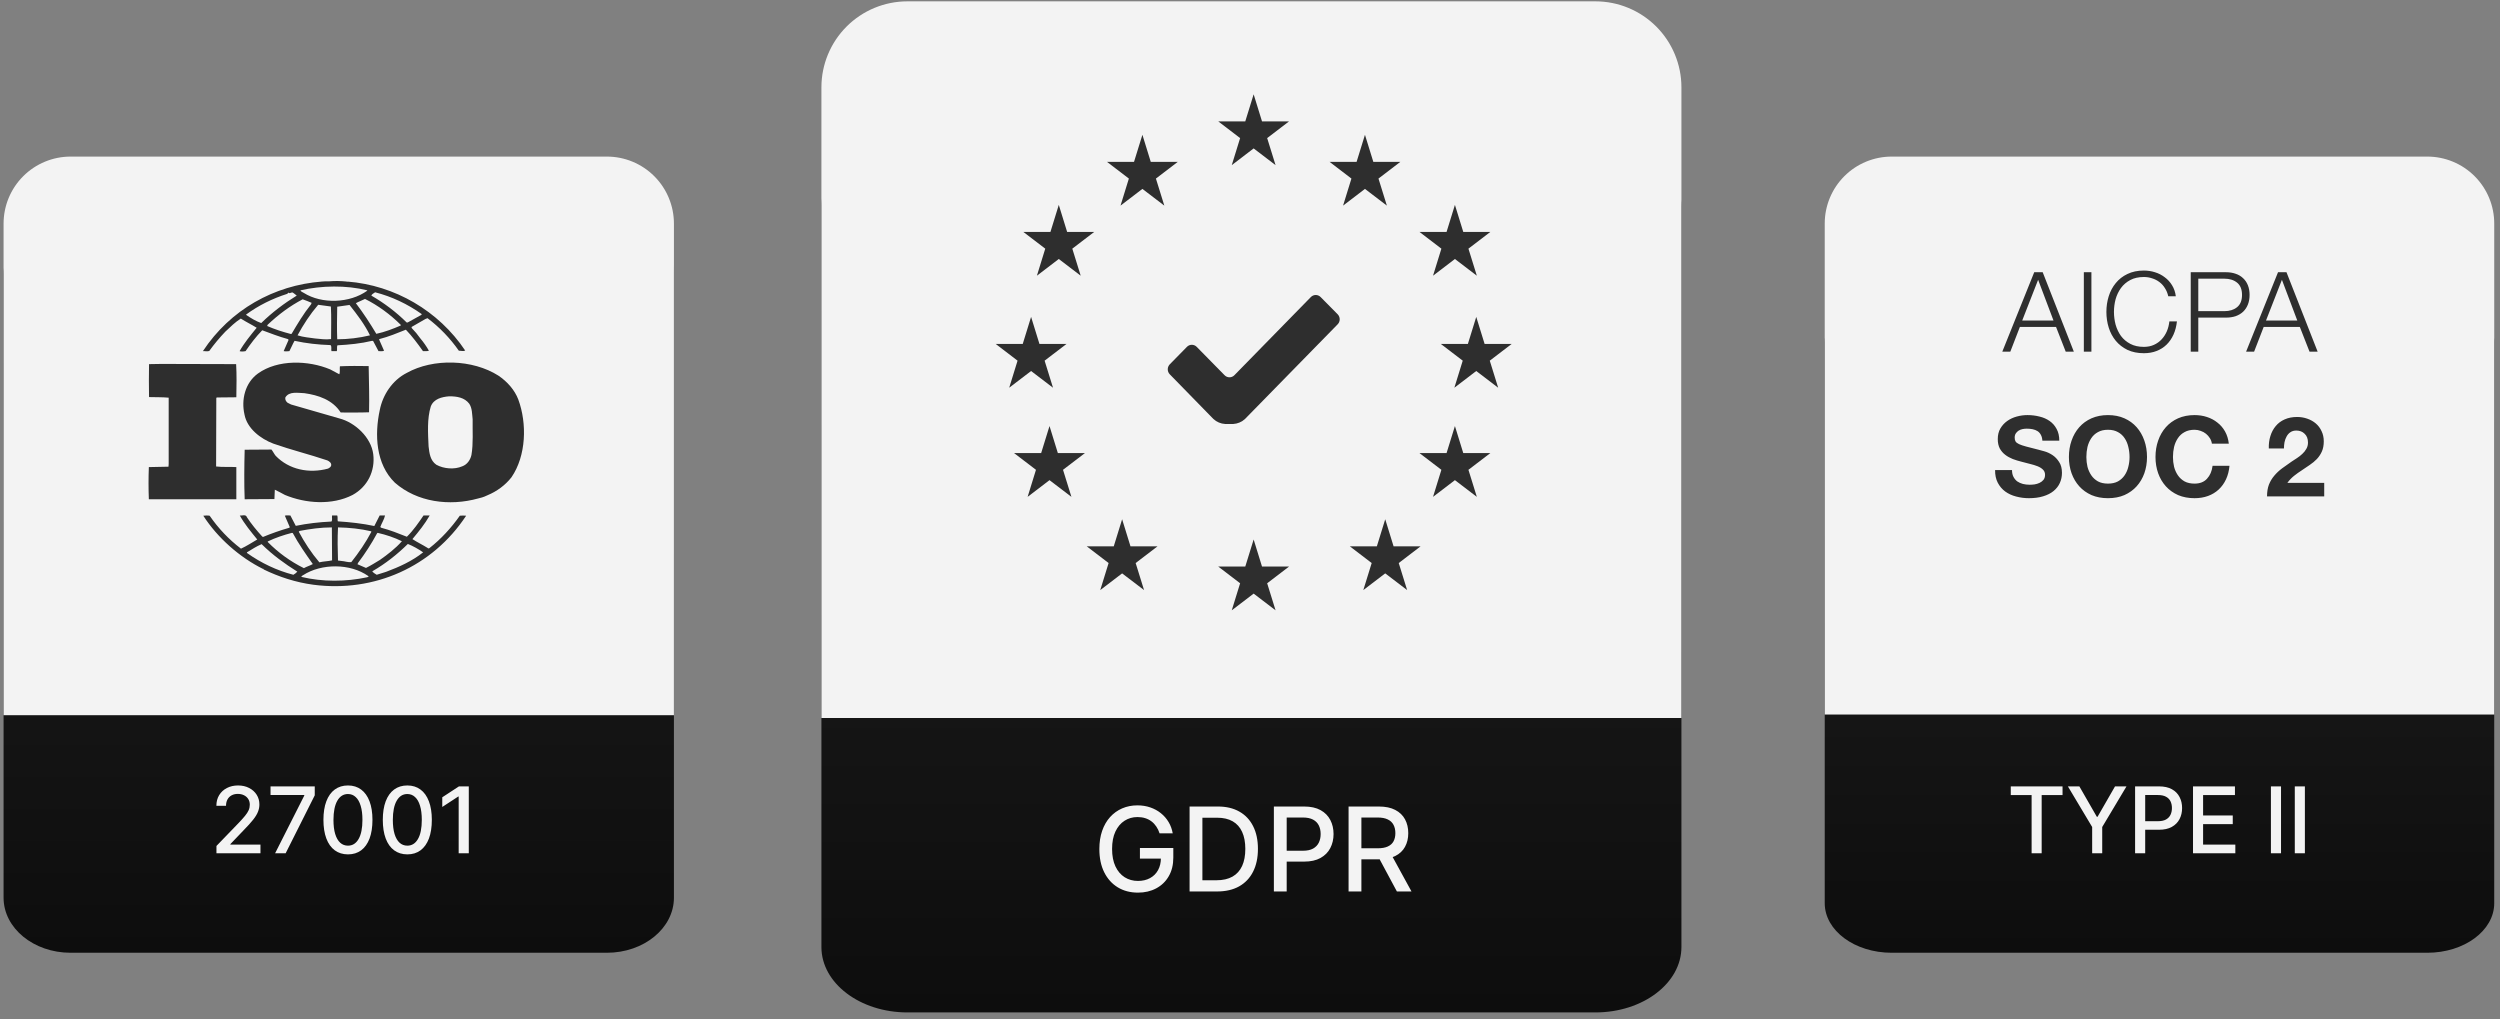
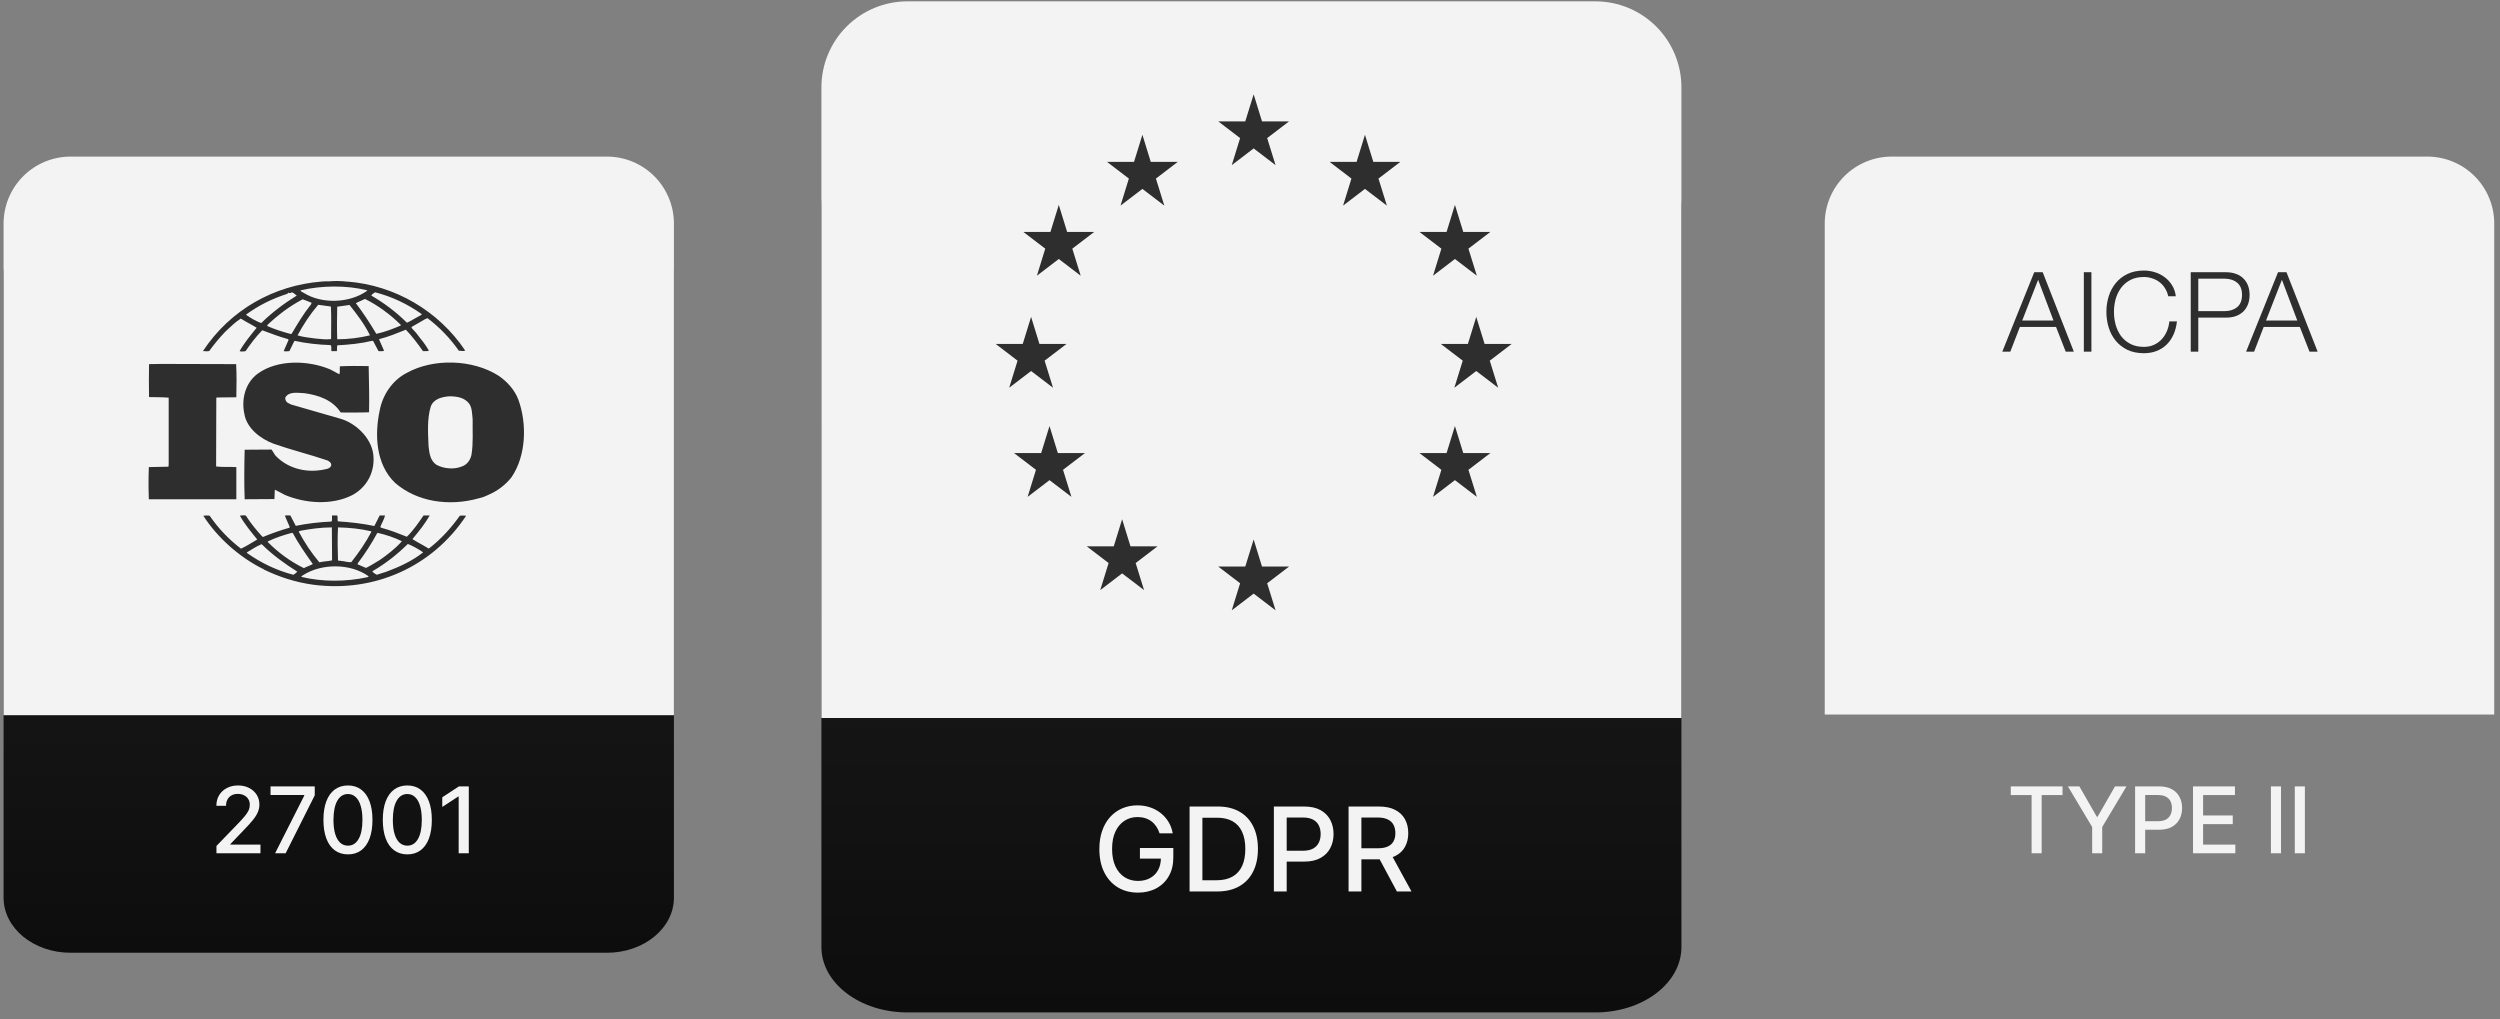
<svg xmlns="http://www.w3.org/2000/svg" width="314" height="128" viewBox="0 0 314 128" fill="none">
  <rect x="0" y="0" width="314" height="128" fill="#808080" stroke="none" />
  <path d="M76.226 27.506H8.869C4.219 27.506 0.449 30.601 0.449 34.418V112.755C0.449 116.572 4.219 119.667 8.869 119.667H76.226C80.876 119.667 84.645 116.572 84.645 112.755V34.418C84.645 30.601 80.876 27.506 76.226 27.506Z" fill="url(#paint0_linear_1745_22800)" />
  <path d="M8.869 19.667H76.226C78.459 19.667 80.6 20.554 82.179 22.133C83.758 23.712 84.645 25.853 84.645 28.086V89.83H0.449V28.086C0.449 25.853 1.336 23.712 2.915 22.133C4.494 20.554 6.636 19.667 8.869 19.667Z" fill="#F3F3F3" />
  <path d="M27.186 107.17V106.252L30.029 103.306C30.332 102.986 30.582 102.706 30.779 102.465C30.979 102.222 31.128 101.991 31.227 101.772C31.325 101.553 31.374 101.321 31.374 101.075C31.374 100.796 31.308 100.555 31.177 100.353C31.046 100.148 30.867 99.99 30.64 99.881C30.413 99.769 30.157 99.713 29.873 99.713C29.572 99.713 29.309 99.774 29.085 99.897C28.861 100.02 28.689 100.194 28.568 100.418C28.448 100.643 28.388 100.905 28.388 101.206H27.178C27.178 100.695 27.295 100.247 27.53 99.865C27.766 99.482 28.088 99.185 28.498 98.974C28.909 98.761 29.375 98.654 29.897 98.654C30.425 98.654 30.89 98.76 31.292 98.97C31.697 99.178 32.013 99.463 32.24 99.823C32.467 100.182 32.58 100.586 32.58 101.038C32.58 101.349 32.521 101.654 32.404 101.953C32.289 102.251 32.088 102.583 31.801 102.949C31.514 103.313 31.114 103.755 30.603 104.274L28.933 106.022V106.083H32.715V107.17H27.186ZM34.553 107.17L38.221 99.918V99.856H33.979V98.769H39.533V99.893L35.878 107.17H34.553ZM43.704 107.31C43.056 107.307 42.502 107.136 42.043 106.797C41.583 106.458 41.232 105.964 40.989 105.316C40.745 104.668 40.623 103.887 40.623 102.974C40.623 102.063 40.745 101.285 40.989 100.64C41.235 99.994 41.587 99.502 42.047 99.163C42.509 98.824 43.062 98.654 43.704 98.654C44.347 98.654 44.898 98.825 45.357 99.167C45.817 99.506 46.168 99.999 46.412 100.644C46.658 101.287 46.781 102.063 46.781 102.974C46.781 103.89 46.659 104.672 46.416 105.32C46.172 105.966 45.821 106.459 45.361 106.801C44.902 107.14 44.35 107.31 43.704 107.31ZM43.704 106.215C44.273 106.215 44.718 105.937 45.037 105.382C45.36 104.827 45.522 104.024 45.522 102.974C45.522 102.277 45.448 101.687 45.3 101.206C45.155 100.722 44.946 100.355 44.672 100.107C44.402 99.855 44.079 99.729 43.704 99.729C43.138 99.729 42.694 100.008 42.371 100.566C42.048 101.124 41.886 101.927 41.883 102.974C41.883 103.674 41.955 104.266 42.1 104.75C42.248 105.232 42.457 105.597 42.728 105.845C42.999 106.092 43.324 106.215 43.704 106.215ZM51.161 107.31C50.513 107.307 49.959 107.136 49.5 106.797C49.04 106.458 48.689 105.964 48.445 105.316C48.202 104.668 48.08 103.887 48.08 102.974C48.08 102.063 48.202 101.285 48.445 100.64C48.691 99.994 49.044 99.502 49.504 99.163C49.966 98.824 50.518 98.654 51.161 98.654C51.804 98.654 52.355 98.825 52.814 99.167C53.274 99.506 53.625 99.999 53.868 100.644C54.114 101.287 54.238 102.063 54.238 102.974C54.238 103.89 54.116 104.672 53.873 105.32C53.629 105.966 53.278 106.459 52.818 106.801C52.359 107.14 51.806 107.31 51.161 107.31ZM51.161 106.215C51.73 106.215 52.174 105.937 52.494 105.382C52.817 104.827 52.978 104.024 52.978 102.974C52.978 102.277 52.904 101.687 52.757 101.206C52.612 100.722 52.403 100.355 52.129 100.107C51.858 99.855 51.536 99.729 51.161 99.729C50.595 99.729 50.151 100.008 49.828 100.566C49.505 101.124 49.342 101.927 49.34 102.974C49.34 103.674 49.412 104.266 49.557 104.75C49.705 105.232 49.914 105.597 50.185 105.845C50.455 106.092 50.781 106.215 51.161 106.215ZM58.88 98.769V107.17H57.609V100.041H57.559L55.549 101.354V100.139L57.645 98.769H58.88Z" fill="#F3F3F3" />
  <path d="M57.753 64.773C56.708 66.268 55.387 67.712 53.945 68.836C53.892 68.912 53.743 68.883 53.696 68.813C53.071 68.422 52.398 68.103 51.799 67.712C52.597 66.758 53.37 65.803 53.968 64.746H53.193C52.574 65.656 51.924 66.61 51.103 67.415C50.005 66.976 49.009 66.584 47.888 66.288L47.763 66.195C47.938 65.7 48.261 65.235 48.36 64.745H47.687L47.015 66.068C45.546 65.75 43.926 65.577 42.431 65.48C42.355 65.261 42.454 64.942 42.355 64.745H41.707C41.656 65.04 41.782 65.262 41.632 65.506C40.087 65.577 38.593 65.75 37.149 66.047L36.473 64.745C36.227 64.745 35.95 64.698 35.778 64.772L36.399 66.216L36.325 66.288C35.208 66.611 34.11 66.996 33.036 67.441L32.937 67.39C32.237 66.631 31.564 65.802 31.015 64.969C30.892 64.551 30.393 64.796 30.119 64.746C30.715 65.825 31.515 66.779 32.311 67.76C31.638 68.153 30.968 68.591 30.267 68.912C28.743 67.752 27.414 66.354 26.331 64.774C26.032 64.726 25.834 64.747 25.533 64.774C27.327 67.565 30.119 70.013 33.035 71.458C33.035 71.458 33.035 71.436 33.061 71.436C33.083 71.436 33.132 71.481 33.083 71.507C35.053 72.463 37.147 73.148 39.363 73.443C47.014 74.446 54.316 71.191 58.549 64.774C58.285 64.746 58.018 64.746 57.753 64.773ZM47.365 66.976L47.438 66.927C48.512 67.172 49.532 67.515 50.479 67.979C49.681 68.883 48.659 69.668 47.713 70.329C47.141 70.67 46.566 71.042 45.967 71.333L44.898 70.868L44.971 70.699C45.87 69.5 46.668 68.274 47.365 66.976ZM42.454 66.241C43.876 66.268 45.296 66.414 46.615 66.731L46.641 66.806C45.945 68.126 45.071 69.403 44.125 70.6C43.699 70.65 43.303 70.481 42.879 70.455L42.453 70.404C42.405 68.959 42.379 67.686 42.454 66.241ZM37.647 66.681C38.942 66.437 40.287 66.241 41.682 66.241L41.708 70.384C41.183 70.502 40.61 70.502 40.112 70.628C39.09 69.425 38.244 68.126 37.522 66.779L37.647 66.681ZM33.633 68.005C34.607 67.538 35.627 67.194 36.672 66.926L36.774 66.952C37.494 68.299 38.392 69.572 39.289 70.845C38.943 71.042 38.517 71.16 38.169 71.359C36.484 70.527 34.951 69.417 33.633 68.077L33.633 68.005ZM36.849 72.192C34.755 71.651 32.81 70.721 31.016 69.45V69.374C31.614 69.01 32.215 68.617 32.86 68.345C34.282 69.745 35.751 70.798 37.345 71.8C37.221 71.947 37.022 72.094 36.849 72.192ZM46.092 72.508C43.452 73.075 40.51 73.097 37.87 72.461C37.819 72.34 37.994 72.313 38.069 72.242C40.386 70.746 43.998 70.746 46.268 72.361C46.342 72.508 46.143 72.461 46.092 72.508ZM48.485 71.825L47.314 72.191C47.114 72.094 46.941 71.947 46.765 71.799L46.815 71.724C48.41 70.797 49.855 69.668 51.226 68.321C51.899 68.59 52.547 68.959 53.147 69.374C51.75 70.481 50.13 71.212 48.485 71.825ZM26.283 44.08C26.899 43.227 27.573 42.417 28.3 41.656C28.946 41.044 29.547 40.457 30.245 40.014C30.894 40.43 31.615 40.777 32.238 41.167C31.466 42.117 30.668 43.076 30.095 44.102C30.269 44.179 30.594 44.154 30.844 44.102C31.466 43.197 32.137 42.292 32.937 41.483C34.006 41.876 35.054 42.291 36.152 42.586L36.249 42.683L35.628 44.102C35.903 44.154 36.078 44.129 36.35 44.102C36.574 43.688 36.747 43.224 36.996 42.806C38.443 43.125 39.964 43.296 41.509 43.343C41.707 43.517 41.558 43.883 41.633 44.102H42.305C42.379 43.862 42.28 43.589 42.379 43.371C43.825 43.295 45.344 43.148 46.745 42.805L46.866 42.83L47.539 44.101C47.764 44.101 48.062 44.153 48.237 44.051L47.612 42.634L47.664 42.585C48.809 42.291 49.882 41.85 50.978 41.41C51.753 42.218 52.473 43.173 53.123 44.1C53.396 44.1 53.67 44.127 53.87 44.05C53.562 43.503 53.203 42.987 52.798 42.508C52.469 42.039 52.102 41.598 51.7 41.19V41.063L53.445 40.06L53.696 39.963C55.213 41.111 56.541 42.49 57.631 44.05C57.93 44.05 58.18 44.153 58.43 44.029C55.087 39.038 49.581 35.827 43.628 35.364L43.602 35.412L43.551 35.364C42.879 35.292 42.054 35.264 41.332 35.336C41.059 35.315 40.736 35.336 40.411 35.364C34.431 35.827 28.925 38.889 25.484 44.103C25.734 44.08 26.033 44.179 26.283 44.08ZM36.626 41.928L36.526 41.949C35.503 41.683 34.505 41.361 33.558 40.947L33.606 40.8C34.977 39.502 36.422 38.424 38.017 37.593C38.392 37.74 38.766 37.861 39.139 38.035L39.066 38.227C38.117 39.405 37.372 40.675 36.626 41.928ZM41.583 42.587C40.887 42.685 40.263 42.565 39.563 42.511C38.893 42.413 38.044 42.342 37.372 42.118C38.094 40.778 38.943 39.477 39.964 38.281L41.559 38.498C41.633 39.769 41.583 41.239 41.583 42.587ZM42.355 42.613C42.305 41.312 42.331 39.869 42.355 38.522C42.855 38.45 43.4 38.374 43.9 38.302C44.872 39.525 45.821 40.778 46.469 42.118C45.122 42.444 43.741 42.61 42.355 42.613ZM50.306 40.897C49.332 41.311 48.334 41.703 47.265 41.928C46.493 40.63 45.646 39.333 44.696 38.079C45.045 37.887 45.471 37.74 45.844 37.545C47.467 38.352 49.035 39.502 50.354 40.82L50.306 40.897ZM47.114 36.71C49.208 37.25 51.176 38.179 52.971 39.452L52.921 39.55L51.203 40.504H51.076C49.758 39.186 48.213 38.035 46.641 37.127C46.691 36.955 46.941 36.832 47.114 36.71ZM46.119 36.464V36.516C43.949 38.079 40.437 38.227 38.145 36.782C38.017 36.684 37.771 36.636 37.744 36.465C40.387 35.855 43.5 35.806 46.119 36.464ZM30.917 39.502C32.488 38.352 34.232 37.495 36.077 36.907C36.152 36.831 36.2 36.759 36.298 36.759V36.809C36.498 36.857 36.648 36.635 36.822 36.78C36.972 36.907 37.148 37.004 37.271 37.126C35.727 38.079 34.206 39.208 32.81 40.576C32.137 40.336 31.517 39.966 30.917 39.55L30.917 39.502Z" fill="#2E2E2E" />
  <path d="M51.09 46.836C54.427 44.977 59.363 45.123 62.602 47.18C63.724 47.938 64.646 48.991 65.095 50.169C66.217 53.204 66.09 57.243 64.247 59.938C63.448 60.966 62.378 61.725 61.256 62.191L61.151 62.237C60.776 62.436 60.232 62.572 60.06 62.605C56.448 63.611 52.386 63.071 49.595 60.624C47.202 58.295 47.026 54.598 47.702 51.491C48.074 49.6 49.27 47.764 51.09 46.836ZM32.399 46.912C34.89 45.125 38.728 45.244 41.47 46.395L42.616 47.008C42.74 46.713 42.642 46.297 42.692 46.006C43.812 45.955 45.183 45.955 46.304 45.98C46.334 48.014 46.404 49.776 46.353 51.783C45.158 51.83 43.887 51.809 42.792 51.809C41.77 50.216 39.976 49.628 38.232 49.383C37.41 49.361 36.312 49.117 35.838 49.923C35.79 50.194 35.915 50.413 36.115 50.583L36.561 50.805L42.593 52.545C44.61 53.058 46.605 54.944 46.877 57.023C47.152 59.157 46.155 61.14 44.285 62.166C41.717 63.49 38.381 63.245 35.789 62.166C35.367 61.946 34.943 61.702 34.517 61.506L34.467 62.683L30.731 62.706C30.654 60.746 30.678 58.469 30.731 56.486L34.094 56.463C34.294 56.707 34.42 56.998 34.619 57.243C36.312 59.009 38.856 59.495 41.198 58.858C41.371 58.764 41.597 58.638 41.596 58.421C41.644 58.152 41.345 57.93 41.123 57.83C38.876 57.072 36.56 56.505 34.342 55.723C32.722 55.112 31.028 53.814 30.706 52.054C30.282 50.194 30.779 48.086 32.399 46.912ZM29.659 45.735C29.735 47.007 29.71 48.503 29.684 49.898L27.218 49.923L27.168 49.994L27.143 58.59C27.939 58.688 28.861 58.616 29.684 58.666V62.707H18.695C18.643 61.361 18.643 60.013 18.695 58.667L21.163 58.616L21.186 58.275V49.949C20.363 49.873 19.567 49.899 18.719 49.873C18.695 48.549 18.695 47.032 18.719 45.735L20.266 45.709L29.659 45.735ZM56.423 49.776C55.499 49.849 54.477 50.094 54.106 51.05C53.633 52.593 53.754 54.381 53.83 56.069L53.833 56.089C53.931 56.939 54.035 57.835 54.802 58.371C55.724 58.883 57.07 59.004 58.065 58.566C58.69 58.345 59.086 57.735 59.213 57.146C59.462 55.724 59.337 54.061 59.364 52.666C59.29 52.004 59.312 51.269 58.939 50.707C58.339 49.924 57.394 49.776 56.423 49.776Z" fill="#2E2E2E" />
  <path d="M200.385 17.685H113.972C108.006 17.685 103.17 21.361 103.17 25.896V118.951C103.17 123.485 108.006 127.161 113.972 127.161H200.385C206.351 127.161 211.187 123.485 211.187 118.951V25.896C211.187 21.361 206.351 17.685 200.385 17.685Z" fill="url(#paint1_linear_1745_22800)" />
  <path d="M113.972 0.169H200.385C203.25 0.169 205.997 1.307 208.023 3.332C210.049 5.358 211.187 8.106 211.187 10.97V90.183H103.17V10.97C103.17 8.106 104.308 5.358 106.334 3.332C108.359 1.307 111.107 0.169 113.972 0.169Z" fill="#F3F3F3" />
-   <path d="M168.021 40.723L156.365 52.63C155.96 53.002 155.439 53.222 154.89 53.253H153.882C153.333 53.222 152.812 53.002 152.408 52.63L146.92 47.009C146.76 46.842 146.67 46.619 146.67 46.386C146.67 46.154 146.76 45.931 146.92 45.764L149.081 43.562C149.16 43.48 149.255 43.416 149.36 43.372C149.465 43.328 149.578 43.305 149.692 43.305C149.806 43.305 149.918 43.328 150.023 43.372C150.128 43.416 150.223 43.48 150.303 43.562L153.812 47.132C153.891 47.213 153.986 47.278 154.091 47.322C154.196 47.366 154.309 47.389 154.423 47.389C154.537 47.389 154.649 47.366 154.754 47.322C154.859 47.278 154.954 47.213 155.034 47.132L164.646 37.308C164.726 37.227 164.821 37.162 164.926 37.118C165.031 37.074 165.143 37.051 165.257 37.051C165.371 37.051 165.483 37.074 165.588 37.118C165.693 37.162 165.788 37.227 165.868 37.308L168.018 39.482C168.178 39.65 168.267 39.873 168.267 40.104C168.267 40.336 168.178 40.559 168.018 40.726L168.021 40.723Z" fill="#2E2E2E" />
  <path d="M157.458 11.847L158.508 15.244H161.905L159.156 17.345L160.211 20.742L157.458 18.641L154.709 20.742L155.759 17.345L153.01 15.244H156.407L157.458 11.847Z" fill="#2E2E2E" />
  <path d="M157.458 67.761L158.508 71.16H161.905L159.156 73.259L160.211 76.656L157.458 74.557L154.709 76.656L155.759 73.259L153.01 71.16H156.407L157.458 67.761Z" fill="#2E2E2E" />
  <path d="M171.439 16.93L172.488 20.328H175.885L173.136 22.428L174.191 25.826L171.439 23.725L168.69 25.826L169.739 22.428L166.99 20.328H170.389L171.439 16.93Z" fill="#2E2E2E" />
  <path d="M182.738 53.51L183.787 56.909H187.184L184.435 59.008L185.49 62.405L182.738 60.306L179.989 62.405L181.038 59.008L178.289 56.909H181.688L182.738 53.51Z" fill="#2E2E2E" />
  <path d="M185.417 39.803L186.467 43.2H189.864L187.115 45.301L188.17 48.698L185.417 46.599L182.668 48.698L183.72 45.299L180.969 43.2H184.366L185.417 39.803Z" fill="#2E2E2E" />
  <path d="M129.505 39.803L130.555 43.2H133.952L131.203 45.301L132.258 48.698L129.505 46.599L126.756 48.698L127.806 45.299L125.057 43.2H128.456L129.505 39.803Z" fill="#2E2E2E" />
  <path d="M131.818 53.51L132.867 56.909H136.264L133.515 59.008L134.57 62.405L131.818 60.306L129.069 62.405L130.118 59.008L127.369 56.909H130.768L131.818 53.51Z" fill="#2E2E2E" />
  <path d="M182.738 25.734L183.787 29.133H187.184L184.435 31.232L185.49 34.629L182.738 32.53L179.989 34.629L181.038 31.232L178.289 29.133H181.688L182.738 25.734Z" fill="#2E2E2E" />
  <path d="M132.984 25.734L134.033 29.133H137.43L134.681 31.232L135.736 34.629L132.984 32.53L130.235 34.629L131.284 31.232L128.535 29.133H131.934L132.984 25.734Z" fill="#2E2E2E" />
-   <path d="M173.984 65.219L175.033 68.616H178.43L175.681 70.717L176.736 74.114L173.984 72.015L171.233 74.114L172.284 70.717L169.535 68.616H172.934L173.984 65.219Z" fill="#2E2E2E" />
  <path d="M143.486 16.93L144.535 20.328H147.932L145.183 22.428L146.238 25.826L143.486 23.725L140.737 25.826L141.786 22.428L139.037 20.328H142.434L143.486 16.93Z" fill="#2E2E2E" />
  <path d="M140.939 65.219L141.988 68.618H145.387L142.638 70.717L143.693 74.114L140.939 72.017L138.192 74.114L139.241 70.717L136.492 68.618H139.889L140.939 65.219Z" fill="#2E2E2E" />
  <path d="M145.643 104.669C145.542 104.353 145.407 104.07 145.237 103.82C145.07 103.567 144.87 103.351 144.638 103.174C144.405 102.994 144.139 102.856 143.841 102.763C143.546 102.669 143.221 102.622 142.867 102.622C142.266 102.622 141.724 102.776 141.241 103.086C140.758 103.395 140.376 103.848 140.095 104.445C139.817 105.039 139.678 105.767 139.678 106.628C139.678 107.493 139.819 108.224 140.1 108.821C140.382 109.419 140.767 109.872 141.257 110.181C141.747 110.49 142.304 110.645 142.929 110.645C143.509 110.645 144.014 110.526 144.445 110.29C144.879 110.054 145.214 109.721 145.45 109.29C145.69 108.856 145.81 108.345 145.81 107.758L146.227 107.837H143.174V106.508H147.368V107.722C147.368 108.618 147.177 109.396 146.794 110.056C146.416 110.712 145.892 111.219 145.221 111.577C144.554 111.935 143.79 112.114 142.929 112.114C141.964 112.114 141.116 111.891 140.387 111.447C139.661 111.002 139.095 110.372 138.689 109.556C138.282 108.736 138.079 107.764 138.079 106.638C138.079 105.788 138.197 105.024 138.433 104.346C138.669 103.669 139.001 103.094 139.428 102.622C139.859 102.146 140.364 101.783 140.944 101.533C141.528 101.28 142.165 101.153 142.856 101.153C143.433 101.153 143.969 101.238 144.466 101.408C144.966 101.578 145.411 101.82 145.799 102.132C146.192 102.445 146.517 102.816 146.774 103.247C147.031 103.674 147.204 104.148 147.295 104.669H145.643ZM152.865 111.968H149.411V101.299H152.974C154.02 101.299 154.917 101.512 155.668 101.94C156.418 102.363 156.992 102.973 157.392 103.768C157.795 104.56 157.996 105.51 157.996 106.618C157.996 107.729 157.793 108.684 157.387 109.483C156.984 110.282 156.4 110.896 155.636 111.327C154.872 111.754 153.948 111.968 152.865 111.968ZM151.021 110.561H152.776C153.589 110.561 154.264 110.408 154.803 110.103C155.341 109.794 155.744 109.347 156.011 108.764C156.279 108.177 156.412 107.462 156.412 106.618C156.412 105.781 156.279 105.07 156.011 104.487C155.747 103.903 155.353 103.461 154.829 103.159C154.304 102.856 153.653 102.705 152.875 102.705H151.021V110.561ZM159.998 111.968V101.299H163.801C164.631 101.299 165.318 101.45 165.864 101.752C166.409 102.054 166.817 102.467 167.088 102.992C167.359 103.513 167.494 104.1 167.494 104.753C167.494 105.409 167.357 105.999 167.083 106.524C166.812 107.045 166.402 107.458 165.853 107.764C165.308 108.066 164.622 108.217 163.796 108.217H161.18V106.852H163.65C164.174 106.852 164.6 106.762 164.926 106.581C165.252 106.397 165.492 106.147 165.645 105.831C165.798 105.515 165.874 105.155 165.874 104.753C165.874 104.35 165.798 103.992 165.645 103.679C165.492 103.367 165.251 103.122 164.921 102.945C164.594 102.768 164.164 102.679 163.629 102.679H161.608V111.968H159.998ZM169.381 111.968V101.299H173.184C174.011 101.299 174.697 101.441 175.242 101.726C175.791 102.011 176.201 102.405 176.471 102.908C176.742 103.409 176.878 103.987 176.878 104.643C176.878 105.296 176.741 105.871 176.466 106.368C176.195 106.861 175.786 107.244 175.237 107.519C174.692 107.793 174.006 107.93 173.179 107.93H170.298V106.545H173.033C173.554 106.545 173.978 106.47 174.304 106.321C174.634 106.171 174.876 105.954 175.028 105.669C175.181 105.385 175.258 105.043 175.258 104.643C175.258 104.24 175.18 103.891 175.023 103.596C174.87 103.301 174.629 103.075 174.299 102.919C173.973 102.759 173.544 102.679 173.012 102.679H170.991V111.968H169.381ZM174.648 107.154L177.284 111.968H175.45L172.867 107.154H174.648Z" fill="#F3F3F3" />
-   <path d="M304.867 36.712H237.595C232.95 36.712 229.186 39.498 229.186 42.934V113.445C229.186 116.881 232.95 119.667 237.595 119.667H304.867C309.512 119.667 313.276 116.881 313.276 113.445V42.934C313.276 39.498 309.512 36.712 304.867 36.712Z" fill="url(#paint2_linear_1745_22800)" />
  <path d="M252.553 99.86V98.769H259.055V99.86H256.433V107.17H255.17V99.86H252.553ZM259.728 98.769H261.168L263.362 102.588H263.452L265.647 98.769H267.087L264.039 103.872V107.17H262.776V103.872L259.728 98.769ZM268.168 107.17V98.769H271.163C271.816 98.769 272.358 98.888 272.787 99.126C273.217 99.364 273.538 99.689 273.751 100.102C273.965 100.513 274.071 100.975 274.071 101.489C274.071 102.006 273.963 102.471 273.747 102.884C273.534 103.294 273.211 103.619 272.779 103.86C272.35 104.098 271.81 104.217 271.159 104.217H269.099V103.142H271.044C271.457 103.142 271.792 103.071 272.049 102.929C272.306 102.784 272.495 102.587 272.615 102.338C272.735 102.089 272.795 101.806 272.795 101.489C272.795 101.172 272.735 100.89 272.615 100.644C272.495 100.398 272.305 100.205 272.045 100.066C271.788 99.926 271.449 99.856 271.027 99.856H269.436V107.17H268.168ZM275.442 107.17V98.769H280.709V99.86H276.709V102.42H280.434V103.507H276.709V106.079H280.758V107.17H275.442ZM286.496 98.769V107.17H285.228V98.769H286.496ZM289.494 98.769V107.17H288.226V98.769H289.494Z" fill="#F3F3F3" />
  <path d="M237.595 19.667H304.867C307.098 19.667 309.236 20.553 310.813 22.13C312.391 23.707 313.276 25.846 313.276 28.076V89.743H229.186V28.076C229.186 25.846 230.072 23.707 231.649 22.13C233.226 20.553 235.364 19.667 237.595 19.667Z" fill="#F3F3F3" />
-   <path d="M252.708 59.038C252.708 59.373 252.769 59.657 252.89 59.89C253.011 60.123 253.169 60.314 253.365 60.463C253.57 60.603 253.808 60.71 254.078 60.784C254.348 60.849 254.627 60.882 254.916 60.882C255.112 60.882 255.321 60.868 255.545 60.84C255.769 60.803 255.978 60.738 256.174 60.645C256.369 60.551 256.532 60.426 256.663 60.267C256.793 60.1 256.858 59.89 256.858 59.639C256.858 59.368 256.77 59.149 256.593 58.982C256.425 58.814 256.202 58.674 255.922 58.562C255.643 58.451 255.326 58.353 254.972 58.269C254.618 58.185 254.259 58.092 253.896 57.99C253.523 57.897 253.16 57.785 252.806 57.654C252.452 57.514 252.135 57.337 251.856 57.123C251.576 56.909 251.348 56.644 251.171 56.327C251.004 56.001 250.92 55.609 250.92 55.153C250.92 54.641 251.027 54.198 251.241 53.825C251.465 53.444 251.753 53.127 252.107 52.875C252.461 52.624 252.862 52.438 253.309 52.316C253.756 52.195 254.204 52.135 254.651 52.135C255.172 52.135 255.671 52.195 256.146 52.316C256.63 52.428 257.059 52.614 257.431 52.875C257.804 53.136 258.097 53.471 258.312 53.881C258.535 54.282 258.647 54.771 258.647 55.349H256.523C256.504 55.05 256.439 54.804 256.327 54.608C256.225 54.412 256.085 54.259 255.908 54.147C255.731 54.035 255.526 53.956 255.293 53.909C255.07 53.863 254.823 53.84 254.553 53.84C254.376 53.84 254.199 53.858 254.022 53.895C253.845 53.933 253.682 53.998 253.533 54.091C253.393 54.184 253.277 54.301 253.183 54.44C253.09 54.58 253.044 54.757 253.044 54.971C253.044 55.167 253.081 55.325 253.155 55.446C253.23 55.568 253.374 55.679 253.589 55.782C253.812 55.884 254.115 55.987 254.497 56.089C254.888 56.192 255.396 56.322 256.02 56.48C256.206 56.518 256.463 56.588 256.789 56.69C257.124 56.783 257.455 56.937 257.781 57.151C258.107 57.365 258.386 57.654 258.619 58.018C258.861 58.372 258.982 58.828 258.982 59.387C258.982 59.843 258.894 60.267 258.717 60.659C258.54 61.05 258.274 61.39 257.92 61.679C257.576 61.958 257.143 62.177 256.621 62.335C256.109 62.494 255.512 62.573 254.832 62.573C254.283 62.573 253.747 62.503 253.225 62.363C252.713 62.233 252.257 62.023 251.856 61.734C251.465 61.446 251.153 61.078 250.92 60.631C250.687 60.184 250.575 59.653 250.584 59.038H252.708ZM262.048 57.403C262.048 57.822 262.095 58.232 262.188 58.632C262.291 59.024 262.449 59.378 262.663 59.694C262.878 60.011 263.157 60.267 263.502 60.463C263.846 60.649 264.266 60.742 264.759 60.742C265.253 60.742 265.672 60.649 266.017 60.463C266.362 60.267 266.641 60.011 266.855 59.694C267.07 59.378 267.223 59.024 267.316 58.632C267.419 58.232 267.47 57.822 267.47 57.403C267.47 56.965 267.419 56.541 267.316 56.131C267.223 55.721 267.07 55.358 266.855 55.041C266.641 54.715 266.362 54.459 266.017 54.273C265.672 54.077 265.253 53.979 264.759 53.979C264.266 53.979 263.846 54.077 263.502 54.273C263.157 54.459 262.878 54.715 262.663 55.041C262.449 55.358 262.291 55.721 262.188 56.131C262.095 56.541 262.048 56.965 262.048 57.403ZM259.855 57.403C259.855 56.657 259.966 55.968 260.19 55.335C260.414 54.692 260.735 54.133 261.154 53.658C261.573 53.183 262.086 52.81 262.691 52.54C263.306 52.27 263.995 52.135 264.759 52.135C265.532 52.135 266.222 52.27 266.827 52.54C267.433 52.81 267.945 53.183 268.364 53.658C268.784 54.133 269.105 54.692 269.329 55.335C269.552 55.968 269.664 56.657 269.664 57.403C269.664 58.129 269.552 58.809 269.329 59.443C269.105 60.067 268.784 60.612 268.364 61.078C267.945 61.544 267.433 61.911 266.827 62.182C266.222 62.443 265.532 62.573 264.759 62.573C263.995 62.573 263.306 62.443 262.691 62.182C262.086 61.911 261.573 61.544 261.154 61.078C260.735 60.612 260.414 60.067 260.19 59.443C259.966 58.809 259.855 58.129 259.855 57.403ZM277.815 55.726C277.778 55.474 277.694 55.246 277.564 55.041C277.433 54.827 277.27 54.641 277.074 54.482C276.879 54.324 276.655 54.203 276.404 54.119C276.161 54.026 275.905 53.979 275.635 53.979C275.141 53.979 274.722 54.077 274.378 54.273C274.033 54.459 273.753 54.715 273.539 55.041C273.325 55.358 273.167 55.721 273.064 56.131C272.971 56.541 272.924 56.965 272.924 57.403C272.924 57.822 272.971 58.232 273.064 58.632C273.167 59.024 273.325 59.378 273.539 59.694C273.753 60.011 274.033 60.267 274.378 60.463C274.722 60.649 275.141 60.742 275.635 60.742C276.306 60.742 276.828 60.538 277.2 60.128C277.582 59.718 277.815 59.177 277.899 58.507H280.023C279.967 59.131 279.823 59.694 279.59 60.197C279.357 60.7 279.049 61.129 278.667 61.483C278.285 61.837 277.838 62.107 277.326 62.294C276.814 62.48 276.25 62.573 275.635 62.573C274.871 62.573 274.182 62.443 273.567 62.182C272.962 61.911 272.449 61.544 272.03 61.078C271.611 60.612 271.289 60.067 271.066 59.443C270.842 58.809 270.73 58.129 270.73 57.403C270.73 56.657 270.842 55.968 271.066 55.335C271.289 54.692 271.611 54.133 272.03 53.658C272.449 53.183 272.962 52.81 273.567 52.54C274.182 52.27 274.871 52.135 275.635 52.135C276.185 52.135 276.702 52.214 277.186 52.372C277.68 52.531 278.118 52.764 278.5 53.071C278.891 53.369 279.212 53.742 279.464 54.189C279.715 54.636 279.874 55.148 279.939 55.726H277.815ZM284.963 56.327C284.944 55.768 285.009 55.251 285.159 54.776C285.308 54.291 285.531 53.872 285.829 53.518C286.127 53.155 286.5 52.875 286.947 52.68C287.404 52.475 287.925 52.372 288.512 52.372C288.959 52.372 289.383 52.442 289.784 52.582C290.194 52.722 290.552 52.922 290.86 53.183C291.167 53.444 291.409 53.765 291.586 54.147C291.773 54.529 291.866 54.957 291.866 55.432C291.866 55.926 291.787 56.35 291.628 56.704C291.47 57.058 291.26 57.375 290.999 57.654C290.739 57.924 290.441 58.171 290.105 58.395C289.779 58.618 289.448 58.842 289.113 59.066C288.778 59.28 288.452 59.513 288.135 59.764C287.818 60.016 287.539 60.309 287.296 60.645H291.922V62.349H284.739C284.739 61.781 284.819 61.287 284.977 60.868C285.145 60.449 285.368 60.076 285.648 59.75C285.927 59.415 286.253 59.108 286.626 58.828C287.008 58.549 287.408 58.264 287.827 57.976C288.042 57.827 288.27 57.678 288.512 57.529C288.754 57.37 288.973 57.198 289.169 57.011C289.374 56.825 289.542 56.616 289.672 56.383C289.812 56.15 289.882 55.884 289.882 55.586C289.882 55.111 289.742 54.743 289.462 54.482C289.192 54.212 288.843 54.077 288.414 54.077C288.126 54.077 287.879 54.147 287.674 54.287C287.478 54.417 287.32 54.594 287.199 54.818C287.078 55.032 286.989 55.274 286.933 55.544C286.887 55.805 286.863 56.066 286.863 56.327H284.963Z" fill="#2E2E2E" />
  <path d="M253.991 40.255H257.917L255.989 35.141L253.991 40.255ZM255.5 34.191H256.562L260.474 44.167H259.454L258.239 41.065H253.697L252.496 44.167H251.489L255.5 34.191ZM261.73 34.191H262.681V44.167H261.73V34.191ZM272.332 37.209C272.248 36.827 272.108 36.487 271.913 36.189C271.726 35.881 271.493 35.625 271.214 35.42C270.944 35.215 270.641 35.062 270.306 34.959C269.98 34.847 269.635 34.791 269.272 34.791C268.61 34.791 268.042 34.917 267.567 35.169C267.092 35.42 266.7 35.755 266.393 36.175C266.095 36.585 265.871 37.05 265.722 37.572C265.583 38.094 265.513 38.629 265.513 39.179C265.513 39.719 265.583 40.255 265.722 40.786C265.871 41.308 266.095 41.778 266.393 42.197C266.7 42.607 267.092 42.938 267.567 43.189C268.042 43.441 268.61 43.567 269.272 43.567C269.737 43.567 270.157 43.483 270.529 43.315C270.902 43.148 271.223 42.919 271.493 42.63C271.764 42.342 271.982 42.006 272.15 41.624C272.318 41.233 272.425 40.814 272.472 40.367H273.422C273.357 40.982 273.212 41.536 272.989 42.03C272.765 42.523 272.476 42.943 272.122 43.287C271.768 43.632 271.349 43.897 270.865 44.084C270.389 44.27 269.858 44.363 269.272 44.363C268.489 44.363 267.8 44.223 267.204 43.944C266.617 43.655 266.128 43.273 265.736 42.798C265.345 42.323 265.052 41.773 264.856 41.149C264.66 40.525 264.563 39.868 264.563 39.179C264.563 38.49 264.66 37.833 264.856 37.209C265.052 36.585 265.345 36.035 265.736 35.56C266.128 35.075 266.617 34.694 267.204 34.414C267.8 34.125 268.489 33.981 269.272 33.981C269.747 33.981 270.208 34.051 270.655 34.191C271.111 34.33 271.521 34.54 271.885 34.819C272.257 35.089 272.565 35.425 272.807 35.825C273.058 36.226 273.217 36.687 273.282 37.209H272.332ZM276.106 39.081H279.376C280.037 39.081 280.573 38.913 280.983 38.578C281.393 38.243 281.598 37.73 281.598 37.041C281.598 36.352 281.393 35.839 280.983 35.504C280.573 35.169 280.037 35.001 279.376 35.001H276.106V39.081ZM275.156 34.191H279.585C280.033 34.191 280.438 34.256 280.801 34.386C281.164 34.507 281.477 34.694 281.737 34.945C281.998 35.187 282.199 35.485 282.338 35.839C282.478 36.193 282.548 36.594 282.548 37.041C282.548 37.488 282.478 37.889 282.338 38.243C282.199 38.597 281.998 38.9 281.737 39.151C281.477 39.393 281.164 39.58 280.801 39.71C280.438 39.831 280.033 39.892 279.585 39.892H276.106V44.167H275.156V34.191ZM284.611 40.255H288.538L286.609 35.141L284.611 40.255ZM286.12 34.191H287.182L291.095 44.167H290.075L288.859 41.065H284.318L283.116 44.167H282.11L286.12 34.191Z" fill="#2E2E2E" />
  <defs>
    <linearGradient id="paint0_linear_1745_22800" x1="42.547" y1="27.506" x2="42.547" y2="119.667" gradientUnits="userSpaceOnUse">
      <stop stop-color="#242424" />
      <stop offset="1" stop-color="#0D0D0D" />
    </linearGradient>
    <linearGradient id="paint1_linear_1745_22800" x1="157.178" y1="17.685" x2="157.178" y2="127.161" gradientUnits="userSpaceOnUse">
      <stop stop-color="#242424" />
      <stop offset="1" stop-color="#0D0D0D" />
    </linearGradient>
    <linearGradient id="paint2_linear_1745_22800" x1="271.231" y1="36.712" x2="271.231" y2="119.667" gradientUnits="userSpaceOnUse">
      <stop stop-color="#242424" />
      <stop offset="1" stop-color="#0D0D0D" />
    </linearGradient>
  </defs>
</svg>